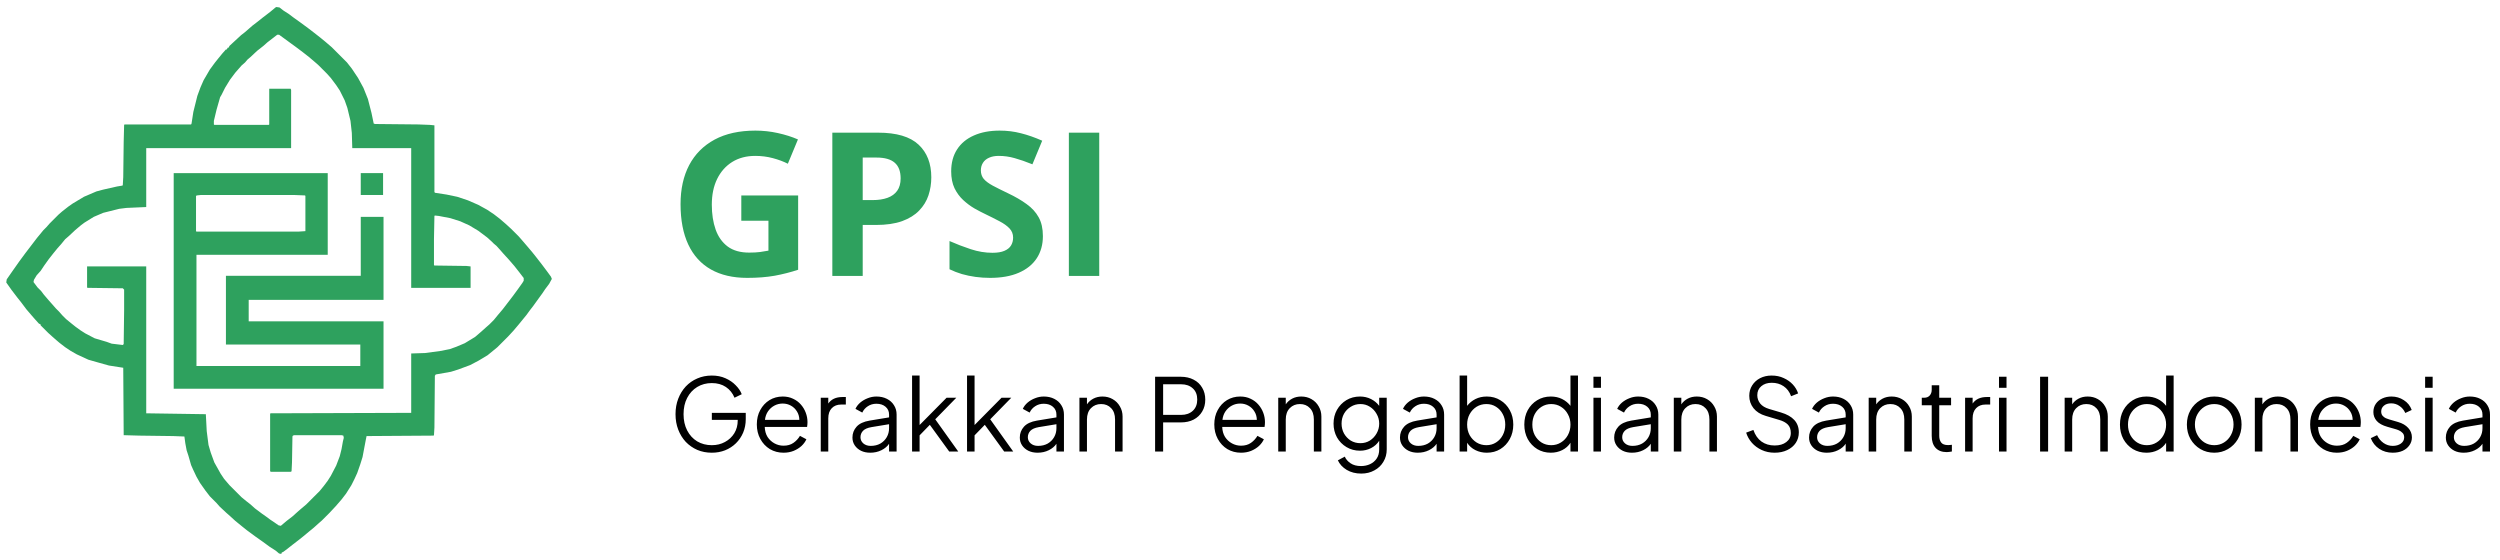
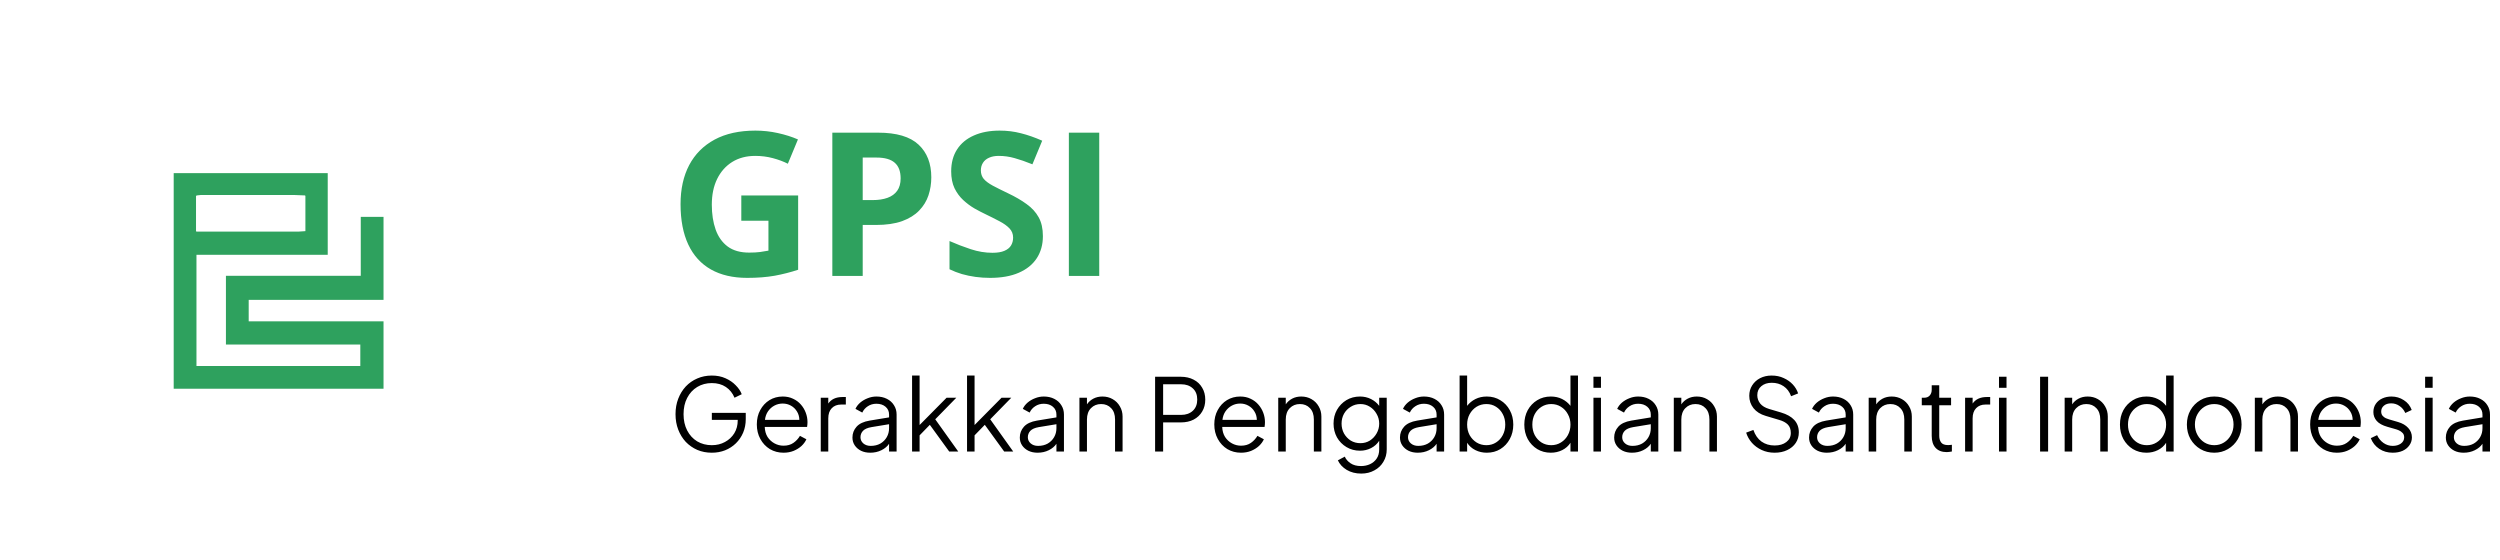
<svg xmlns="http://www.w3.org/2000/svg" width="299" height="67" viewBox="0 0 299 67" fill="none">
  <path d="M88.66 23.379H95.457V32.262C94.559 32.559 93.625 32.797 92.656 32.977C91.688 33.148 90.59 33.234 89.363 33.234C87.66 33.234 86.215 32.898 85.027 32.227C83.84 31.555 82.938 30.562 82.32 29.25C81.703 27.938 81.394 26.324 81.394 24.41C81.394 22.613 81.738 21.059 82.426 19.746C83.121 18.434 84.133 17.418 85.461 16.699C86.797 15.98 88.426 15.621 90.348 15.621C91.254 15.621 92.148 15.719 93.031 15.914C93.914 16.109 94.715 16.363 95.434 16.676L94.227 19.582C93.703 19.316 93.106 19.094 92.434 18.914C91.762 18.734 91.059 18.645 90.324 18.645C89.269 18.645 88.352 18.887 87.57 19.371C86.797 19.855 86.195 20.535 85.766 21.41C85.344 22.277 85.133 23.301 85.133 24.48C85.133 25.598 85.285 26.59 85.59 27.457C85.894 28.316 86.375 28.992 87.031 29.484C87.688 29.969 88.543 30.211 89.598 30.211C90.113 30.211 90.547 30.188 90.898 30.141C91.258 30.086 91.594 30.031 91.906 29.977V26.402H88.66V23.379ZM105.02 15.867C107.23 15.867 108.844 16.344 109.859 17.297C110.875 18.242 111.383 19.547 111.383 21.211C111.383 21.961 111.27 22.68 111.043 23.367C110.816 24.047 110.445 24.652 109.93 25.184C109.422 25.715 108.742 26.137 107.891 26.449C107.039 26.754 105.988 26.906 104.738 26.906H103.18V33H99.547V15.867H105.02ZM104.832 18.844H103.18V23.93H104.375C105.055 23.93 105.645 23.84 106.145 23.66C106.645 23.48 107.031 23.199 107.305 22.816C107.578 22.434 107.715 21.941 107.715 21.34C107.715 20.496 107.48 19.871 107.012 19.465C106.543 19.051 105.816 18.844 104.832 18.844ZM124.73 28.242C124.73 29.258 124.484 30.141 123.992 30.891C123.5 31.641 122.781 32.219 121.836 32.625C120.898 33.031 119.758 33.234 118.414 33.234C117.82 33.234 117.238 33.195 116.668 33.117C116.105 33.039 115.562 32.926 115.039 32.777C114.523 32.621 114.031 32.43 113.562 32.203V28.828C114.375 29.188 115.219 29.512 116.094 29.801C116.969 30.09 117.836 30.234 118.695 30.234C119.289 30.234 119.766 30.156 120.125 30C120.492 29.844 120.758 29.629 120.922 29.355C121.086 29.082 121.168 28.77 121.168 28.418C121.168 27.988 121.023 27.621 120.734 27.316C120.445 27.012 120.047 26.727 119.539 26.461C119.039 26.195 118.473 25.91 117.84 25.605C117.441 25.418 117.008 25.191 116.539 24.926C116.07 24.652 115.625 24.32 115.203 23.93C114.781 23.539 114.434 23.066 114.16 22.512C113.895 21.949 113.762 21.277 113.762 20.496C113.762 19.473 113.996 18.598 114.465 17.871C114.934 17.145 115.602 16.59 116.469 16.207C117.344 15.816 118.375 15.621 119.562 15.621C120.453 15.621 121.301 15.727 122.105 15.938C122.918 16.141 123.766 16.438 124.648 16.828L123.477 19.652C122.688 19.332 121.98 19.086 121.355 18.914C120.73 18.734 120.094 18.645 119.445 18.645C118.992 18.645 118.605 18.719 118.285 18.867C117.965 19.008 117.723 19.211 117.559 19.477C117.395 19.734 117.312 20.035 117.312 20.379C117.312 20.785 117.43 21.129 117.664 21.41C117.906 21.684 118.266 21.949 118.742 22.207C119.227 22.465 119.828 22.766 120.547 23.109C121.422 23.523 122.168 23.957 122.785 24.41C123.41 24.855 123.891 25.383 124.227 25.992C124.562 26.594 124.73 27.344 124.73 28.242ZM127.836 33V15.867H131.469V33H127.836Z" fill="#2EA15E" />
  <path d="M85.136 54.144C84.504 54.144 83.924 54.032 83.396 53.808C82.868 53.576 82.408 53.256 82.016 52.848C81.632 52.432 81.332 51.944 81.116 51.384C80.9 50.824 80.792 50.208 80.792 49.536C80.792 48.864 80.9 48.248 81.116 47.688C81.332 47.128 81.632 46.64 82.016 46.224C82.408 45.808 82.868 45.488 83.396 45.264C83.924 45.032 84.504 44.916 85.136 44.916C85.744 44.916 86.288 45.024 86.768 45.24C87.256 45.456 87.664 45.736 87.992 46.08C88.328 46.416 88.568 46.772 88.712 47.148L87.848 47.568C87.624 47.024 87.28 46.596 86.816 46.284C86.352 45.972 85.792 45.816 85.136 45.816C84.48 45.816 83.896 45.972 83.384 46.284C82.872 46.596 82.472 47.032 82.184 47.592C81.896 48.144 81.752 48.792 81.752 49.536C81.752 50.272 81.896 50.92 82.184 51.48C82.472 52.04 82.872 52.476 83.384 52.788C83.896 53.092 84.48 53.244 85.136 53.244C85.72 53.244 86.244 53.116 86.708 52.86C87.18 52.604 87.552 52.256 87.824 51.816C88.096 51.368 88.232 50.856 88.232 50.28V50.22H85.136V49.38H89.192V50.124C89.192 50.708 89.088 51.248 88.88 51.744C88.672 52.232 88.384 52.656 88.016 53.016C87.648 53.376 87.216 53.656 86.72 53.856C86.232 54.048 85.704 54.144 85.136 54.144ZM93.707 54.144C93.108 54.144 92.564 54 92.076 53.712C91.596 53.416 91.216 53.012 90.936 52.5C90.656 51.988 90.516 51.408 90.516 50.76C90.516 50.112 90.651 49.54 90.924 49.044C91.195 48.54 91.564 48.144 92.028 47.856C92.499 47.568 93.028 47.424 93.612 47.424C94.076 47.424 94.487 47.512 94.847 47.688C95.216 47.856 95.528 48.088 95.784 48.384C96.04 48.672 96.236 49 96.371 49.368C96.507 49.728 96.576 50.1 96.576 50.484C96.576 50.564 96.572 50.656 96.564 50.76C96.555 50.856 96.543 50.956 96.528 51.06H91.463C91.48 51.524 91.591 51.924 91.799 52.26C92.016 52.588 92.291 52.844 92.627 53.028C92.963 53.212 93.323 53.304 93.707 53.304C94.18 53.304 94.576 53.192 94.895 52.968C95.216 52.744 95.475 52.464 95.675 52.128L96.444 52.536C96.316 52.824 96.12 53.092 95.856 53.34C95.591 53.58 95.275 53.776 94.907 53.928C94.547 54.072 94.147 54.144 93.707 54.144ZM93.612 48.264C93.26 48.264 92.931 48.344 92.627 48.504C92.323 48.664 92.067 48.892 91.859 49.188C91.659 49.476 91.535 49.82 91.487 50.22H95.603C95.596 49.836 95.499 49.5 95.316 49.212C95.139 48.916 94.9 48.684 94.596 48.516C94.299 48.348 93.972 48.264 93.612 48.264ZM98.162 54V47.568H99.062V48.264C99.23 48.016 99.454 47.824 99.734 47.688C100.022 47.552 100.362 47.484 100.754 47.484H101.162V48.384H100.598C100.134 48.384 99.762 48.528 99.482 48.816C99.202 49.104 99.062 49.512 99.062 50.04V54H98.162ZM104.077 54.144C103.669 54.144 103.305 54.068 102.985 53.916C102.665 53.756 102.413 53.54 102.229 53.268C102.045 52.996 101.953 52.684 101.953 52.332C101.953 51.836 102.117 51.404 102.445 51.036C102.773 50.668 103.293 50.424 104.005 50.304L106.333 49.92V49.584C106.333 49.2 106.193 48.888 105.913 48.648C105.633 48.408 105.269 48.288 104.821 48.288C104.429 48.288 104.085 48.388 103.789 48.588C103.493 48.78 103.273 49.032 103.129 49.344L102.313 48.9C102.433 48.628 102.621 48.38 102.877 48.156C103.141 47.932 103.441 47.756 103.777 47.628C104.113 47.492 104.461 47.424 104.821 47.424C105.293 47.424 105.709 47.516 106.069 47.7C106.437 47.884 106.721 48.14 106.921 48.468C107.129 48.788 107.233 49.16 107.233 49.584V54H106.333V53.076C106.125 53.388 105.821 53.644 105.421 53.844C105.021 54.044 104.573 54.144 104.077 54.144ZM102.913 52.296C102.913 52.584 103.025 52.828 103.249 53.028C103.481 53.228 103.777 53.328 104.137 53.328C104.577 53.328 104.961 53.236 105.289 53.052C105.617 52.86 105.873 52.604 106.057 52.284C106.241 51.964 106.333 51.608 106.333 51.216V50.736L104.221 51.084C103.757 51.164 103.421 51.312 103.213 51.528C103.013 51.744 102.913 52 102.913 52.296ZM109.084 54V44.916H109.984V50.832L113.212 47.568H114.376L111.856 50.148L114.604 54H113.524L111.208 50.808L109.984 52.068V54H109.084ZM115.658 54V44.916H116.558V50.832L119.786 47.568H120.95L118.43 50.148L121.178 54H120.098L117.782 50.808L116.558 52.068V54H115.658ZM124.093 54.144C123.685 54.144 123.321 54.068 123.001 53.916C122.681 53.756 122.429 53.54 122.245 53.268C122.061 52.996 121.969 52.684 121.969 52.332C121.969 51.836 122.133 51.404 122.461 51.036C122.789 50.668 123.309 50.424 124.021 50.304L126.349 49.92V49.584C126.349 49.2 126.209 48.888 125.929 48.648C125.649 48.408 125.285 48.288 124.837 48.288C124.445 48.288 124.101 48.388 123.805 48.588C123.509 48.78 123.289 49.032 123.145 49.344L122.329 48.9C122.449 48.628 122.637 48.38 122.893 48.156C123.157 47.932 123.457 47.756 123.793 47.628C124.129 47.492 124.477 47.424 124.837 47.424C125.309 47.424 125.725 47.516 126.085 47.7C126.453 47.884 126.737 48.14 126.937 48.468C127.145 48.788 127.249 49.16 127.249 49.584V54H126.349V53.076C126.141 53.388 125.837 53.644 125.437 53.844C125.037 54.044 124.589 54.144 124.093 54.144ZM122.929 52.296C122.929 52.584 123.041 52.828 123.265 53.028C123.497 53.228 123.793 53.328 124.153 53.328C124.593 53.328 124.977 53.236 125.305 53.052C125.633 52.86 125.889 52.604 126.073 52.284C126.257 51.964 126.349 51.608 126.349 51.216V50.736L124.237 51.084C123.773 51.164 123.437 51.312 123.229 51.528C123.029 51.744 122.929 52 122.929 52.296ZM129.1 54V47.568H130V48.36C130.192 48.072 130.448 47.844 130.768 47.676C131.088 47.508 131.448 47.424 131.848 47.424C132.304 47.424 132.712 47.528 133.072 47.736C133.44 47.944 133.728 48.232 133.936 48.6C134.152 48.96 134.26 49.368 134.26 49.824V54H133.36V50.172C133.36 49.588 133.204 49.136 132.892 48.816C132.588 48.488 132.188 48.324 131.692 48.324C131.204 48.324 130.8 48.488 130.48 48.816C130.16 49.144 130 49.596 130 50.172V54H129.1ZM138.15 54V45.06H141.222C141.806 45.06 142.318 45.176 142.758 45.408C143.198 45.632 143.538 45.952 143.778 46.368C144.026 46.776 144.15 47.252 144.15 47.796C144.15 48.34 144.026 48.816 143.778 49.224C143.538 49.632 143.198 49.952 142.758 50.184C142.326 50.408 141.814 50.52 141.222 50.52H139.11V54H138.15ZM139.11 49.62H141.27C141.846 49.62 142.31 49.456 142.662 49.128C143.014 48.8 143.19 48.352 143.19 47.784C143.19 47.216 143.014 46.772 142.662 46.452C142.31 46.124 141.846 45.96 141.27 45.96H139.11V49.62ZM148.422 54.144C147.822 54.144 147.278 54 146.79 53.712C146.31 53.416 145.93 53.012 145.65 52.5C145.37 51.988 145.23 51.408 145.23 50.76C145.23 50.112 145.366 49.54 145.638 49.044C145.91 48.54 146.278 48.144 146.742 47.856C147.214 47.568 147.742 47.424 148.326 47.424C148.79 47.424 149.202 47.512 149.562 47.688C149.93 47.856 150.242 48.088 150.498 48.384C150.754 48.672 150.95 49 151.086 49.368C151.222 49.728 151.29 50.1 151.29 50.484C151.29 50.564 151.286 50.656 151.278 50.76C151.27 50.856 151.258 50.956 151.242 51.06H146.178C146.194 51.524 146.306 51.924 146.514 52.26C146.73 52.588 147.006 52.844 147.342 53.028C147.678 53.212 148.038 53.304 148.422 53.304C148.894 53.304 149.29 53.192 149.61 52.968C149.93 52.744 150.19 52.464 150.39 52.128L151.158 52.536C151.03 52.824 150.834 53.092 150.57 53.34C150.306 53.58 149.99 53.776 149.622 53.928C149.262 54.072 148.862 54.144 148.422 54.144ZM148.326 48.264C147.974 48.264 147.646 48.344 147.342 48.504C147.038 48.664 146.782 48.892 146.574 49.188C146.374 49.476 146.25 49.82 146.202 50.22H150.318C150.31 49.836 150.214 49.5 150.03 49.212C149.854 48.916 149.614 48.684 149.31 48.516C149.014 48.348 148.686 48.264 148.326 48.264ZM152.877 54V47.568H153.777V48.36C153.969 48.072 154.225 47.844 154.545 47.676C154.865 47.508 155.225 47.424 155.625 47.424C156.081 47.424 156.489 47.528 156.849 47.736C157.217 47.944 157.505 48.232 157.713 48.6C157.929 48.96 158.037 49.368 158.037 49.824V54H157.137V50.172C157.137 49.588 156.981 49.136 156.669 48.816C156.365 48.488 155.965 48.324 155.469 48.324C154.981 48.324 154.577 48.488 154.257 48.816C153.937 49.144 153.777 49.596 153.777 50.172V54H152.877ZM162.804 56.64C162.14 56.64 161.56 56.492 161.064 56.196C160.576 55.9 160.224 55.52 160.008 55.056L160.836 54.612C160.964 54.916 161.192 55.18 161.52 55.404C161.848 55.628 162.268 55.74 162.78 55.74C163.172 55.74 163.532 55.664 163.86 55.512C164.188 55.36 164.452 55.136 164.652 54.84C164.852 54.544 164.952 54.18 164.952 53.748V52.716C164.712 53.092 164.388 53.384 163.98 53.592C163.572 53.8 163.132 53.904 162.66 53.904C162.06 53.904 161.52 53.76 161.04 53.472C160.56 53.184 160.18 52.796 159.9 52.308C159.628 51.812 159.492 51.264 159.492 50.664C159.492 50.056 159.628 49.508 159.9 49.02C160.18 48.532 160.556 48.144 161.028 47.856C161.508 47.568 162.052 47.424 162.66 47.424C163.132 47.424 163.568 47.524 163.968 47.724C164.368 47.924 164.696 48.196 164.952 48.54V47.568H165.852V53.748C165.852 54.3 165.72 54.792 165.456 55.224C165.2 55.664 164.84 56.008 164.376 56.256C163.92 56.512 163.396 56.64 162.804 56.64ZM162.708 53.004C163.124 53.004 163.5 52.9 163.836 52.692C164.172 52.476 164.44 52.192 164.64 51.84C164.848 51.48 164.952 51.088 164.952 50.664C164.952 50.24 164.848 49.852 164.64 49.5C164.44 49.14 164.172 48.856 163.836 48.648C163.5 48.432 163.124 48.324 162.708 48.324C162.284 48.324 161.9 48.432 161.556 48.648C161.212 48.856 160.94 49.136 160.74 49.488C160.548 49.84 160.452 50.232 160.452 50.664C160.452 51.088 160.548 51.48 160.74 51.84C160.94 52.192 161.208 52.476 161.544 52.692C161.888 52.9 162.276 53.004 162.708 53.004ZM169.561 54.144C169.153 54.144 168.789 54.068 168.469 53.916C168.149 53.756 167.897 53.54 167.713 53.268C167.529 52.996 167.437 52.684 167.437 52.332C167.437 51.836 167.601 51.404 167.929 51.036C168.257 50.668 168.777 50.424 169.489 50.304L171.817 49.92V49.584C171.817 49.2 171.677 48.888 171.397 48.648C171.117 48.408 170.753 48.288 170.305 48.288C169.913 48.288 169.569 48.388 169.273 48.588C168.977 48.78 168.757 49.032 168.613 49.344L167.797 48.9C167.917 48.628 168.105 48.38 168.361 48.156C168.625 47.932 168.925 47.756 169.261 47.628C169.597 47.492 169.945 47.424 170.305 47.424C170.777 47.424 171.193 47.516 171.553 47.7C171.921 47.884 172.205 48.14 172.405 48.468C172.613 48.788 172.717 49.16 172.717 49.584V54H171.817V53.076C171.609 53.388 171.305 53.644 170.905 53.844C170.505 54.044 170.057 54.144 169.561 54.144ZM168.397 52.296C168.397 52.584 168.509 52.828 168.733 53.028C168.965 53.228 169.261 53.328 169.621 53.328C170.061 53.328 170.445 53.236 170.773 53.052C171.101 52.86 171.357 52.604 171.541 52.284C171.725 51.964 171.817 51.608 171.817 51.216V50.736L169.705 51.084C169.241 51.164 168.905 51.312 168.697 51.528C168.497 51.744 168.397 52 168.397 52.296ZM177.821 54.144C177.325 54.144 176.869 54.04 176.453 53.832C176.037 53.624 175.709 53.332 175.469 52.956V54H174.569V44.916H175.469V48.54C175.733 48.196 176.065 47.924 176.465 47.724C176.865 47.524 177.317 47.424 177.821 47.424C178.429 47.424 178.969 47.572 179.441 47.868C179.921 48.156 180.297 48.552 180.569 49.056C180.849 49.56 180.989 50.136 180.989 50.784C180.989 51.424 180.849 52 180.569 52.512C180.297 53.016 179.921 53.416 179.441 53.712C178.969 54 178.429 54.144 177.821 54.144ZM177.773 53.244C178.205 53.244 178.589 53.136 178.925 52.92C179.269 52.704 179.537 52.412 179.729 52.044C179.929 51.668 180.029 51.248 180.029 50.784C180.029 50.312 179.929 49.892 179.729 49.524C179.537 49.156 179.269 48.864 178.925 48.648C178.589 48.432 178.205 48.324 177.773 48.324C177.341 48.324 176.949 48.432 176.597 48.648C176.253 48.864 175.977 49.16 175.769 49.536C175.569 49.904 175.469 50.32 175.469 50.784C175.469 51.248 175.569 51.668 175.769 52.044C175.977 52.412 176.253 52.704 176.597 52.92C176.949 53.136 177.341 53.244 177.773 53.244ZM185.476 54.144C184.876 54.144 184.336 54 183.856 53.712C183.376 53.416 182.996 53.016 182.716 52.512C182.444 52 182.308 51.424 182.308 50.784C182.308 50.136 182.444 49.56 182.716 49.056C182.996 48.552 183.372 48.156 183.844 47.868C184.324 47.572 184.868 47.424 185.476 47.424C185.98 47.424 186.432 47.524 186.832 47.724C187.232 47.924 187.564 48.196 187.828 48.54V44.916H188.728V54H187.828V52.956C187.588 53.332 187.26 53.624 186.844 53.832C186.428 54.04 185.972 54.144 185.476 54.144ZM185.524 53.244C185.956 53.244 186.344 53.136 186.688 52.92C187.04 52.704 187.316 52.412 187.516 52.044C187.724 51.668 187.828 51.248 187.828 50.784C187.828 50.32 187.724 49.904 187.516 49.536C187.316 49.16 187.04 48.864 186.688 48.648C186.344 48.432 185.956 48.324 185.524 48.324C185.1 48.324 184.716 48.432 184.372 48.648C184.028 48.864 183.756 49.156 183.556 49.524C183.364 49.892 183.268 50.312 183.268 50.784C183.268 51.248 183.364 51.668 183.556 52.044C183.756 52.412 184.024 52.704 184.36 52.92C184.704 53.136 185.092 53.244 185.524 53.244ZM190.576 46.38V45.06H191.476V46.38H190.576ZM190.576 54V47.568H191.476V54H190.576ZM195.179 54.144C194.771 54.144 194.407 54.068 194.087 53.916C193.767 53.756 193.515 53.54 193.331 53.268C193.147 52.996 193.055 52.684 193.055 52.332C193.055 51.836 193.219 51.404 193.547 51.036C193.875 50.668 194.395 50.424 195.107 50.304L197.435 49.92V49.584C197.435 49.2 197.295 48.888 197.015 48.648C196.735 48.408 196.371 48.288 195.923 48.288C195.531 48.288 195.187 48.388 194.891 48.588C194.595 48.78 194.375 49.032 194.231 49.344L193.415 48.9C193.535 48.628 193.723 48.38 193.979 48.156C194.243 47.932 194.543 47.756 194.879 47.628C195.215 47.492 195.563 47.424 195.923 47.424C196.395 47.424 196.811 47.516 197.171 47.7C197.539 47.884 197.823 48.14 198.023 48.468C198.231 48.788 198.335 49.16 198.335 49.584V54H197.435V53.076C197.227 53.388 196.923 53.644 196.523 53.844C196.123 54.044 195.675 54.144 195.179 54.144ZM194.015 52.296C194.015 52.584 194.127 52.828 194.351 53.028C194.583 53.228 194.879 53.328 195.239 53.328C195.679 53.328 196.063 53.236 196.391 53.052C196.719 52.86 196.975 52.604 197.159 52.284C197.343 51.964 197.435 51.608 197.435 51.216V50.736L195.323 51.084C194.859 51.164 194.523 51.312 194.315 51.528C194.115 51.744 194.015 52 194.015 52.296ZM200.186 54V47.568H201.086V48.36C201.278 48.072 201.534 47.844 201.854 47.676C202.174 47.508 202.534 47.424 202.934 47.424C203.39 47.424 203.798 47.528 204.158 47.736C204.526 47.944 204.814 48.232 205.022 48.6C205.238 48.96 205.346 49.368 205.346 49.824V54H204.446V50.172C204.446 49.588 204.29 49.136 203.978 48.816C203.674 48.488 203.274 48.324 202.778 48.324C202.29 48.324 201.886 48.488 201.566 48.816C201.246 49.144 201.086 49.596 201.086 50.172V54H200.186ZM212.248 54.144C211.68 54.144 211.164 54.036 210.7 53.82C210.236 53.604 209.844 53.316 209.524 52.956C209.204 52.588 208.976 52.184 208.84 51.744L209.704 51.42C209.912 52.028 210.236 52.492 210.676 52.812C211.116 53.124 211.64 53.28 212.248 53.28C212.824 53.28 213.288 53.144 213.64 52.872C214 52.6 214.18 52.24 214.18 51.792C214.18 51.352 214.06 51.012 213.82 50.772C213.58 50.532 213.236 50.348 212.788 50.22L211.18 49.74C210.548 49.556 210.06 49.248 209.716 48.816C209.38 48.384 209.212 47.892 209.212 47.34C209.212 46.868 209.328 46.452 209.56 46.092C209.792 45.724 210.108 45.436 210.508 45.228C210.916 45.02 211.376 44.916 211.888 44.916C212.424 44.916 212.904 45.016 213.328 45.216C213.76 45.408 214.124 45.664 214.42 45.984C214.716 46.304 214.928 46.66 215.056 47.052L214.216 47.388C214.024 46.86 213.724 46.46 213.316 46.188C212.916 45.916 212.444 45.78 211.9 45.78C211.388 45.78 210.972 45.916 210.652 46.188C210.332 46.452 210.172 46.812 210.172 47.268C210.172 47.636 210.288 47.968 210.52 48.264C210.752 48.552 211.108 48.768 211.588 48.912L213.004 49.332C213.708 49.54 214.24 49.84 214.6 50.232C214.96 50.624 215.14 51.116 215.14 51.708C215.14 52.188 215.016 52.612 214.768 52.98C214.528 53.34 214.188 53.624 213.748 53.832C213.316 54.04 212.816 54.144 212.248 54.144ZM218.487 54.144C218.079 54.144 217.715 54.068 217.395 53.916C217.075 53.756 216.823 53.54 216.639 53.268C216.455 52.996 216.363 52.684 216.363 52.332C216.363 51.836 216.527 51.404 216.855 51.036C217.183 50.668 217.703 50.424 218.415 50.304L220.743 49.92V49.584C220.743 49.2 220.603 48.888 220.323 48.648C220.043 48.408 219.679 48.288 219.231 48.288C218.839 48.288 218.495 48.388 218.199 48.588C217.903 48.78 217.683 49.032 217.539 49.344L216.723 48.9C216.843 48.628 217.031 48.38 217.287 48.156C217.551 47.932 217.851 47.756 218.187 47.628C218.523 47.492 218.871 47.424 219.231 47.424C219.703 47.424 220.119 47.516 220.479 47.7C220.847 47.884 221.131 48.14 221.331 48.468C221.539 48.788 221.643 49.16 221.643 49.584V54H220.743V53.076C220.535 53.388 220.231 53.644 219.831 53.844C219.431 54.044 218.983 54.144 218.487 54.144ZM217.323 52.296C217.323 52.584 217.435 52.828 217.659 53.028C217.891 53.228 218.187 53.328 218.547 53.328C218.987 53.328 219.371 53.236 219.699 53.052C220.027 52.86 220.283 52.604 220.467 52.284C220.651 51.964 220.743 51.608 220.743 51.216V50.736L218.631 51.084C218.167 51.164 217.831 51.312 217.623 51.528C217.423 51.744 217.323 52 217.323 52.296ZM223.494 54V47.568H224.394V48.36C224.586 48.072 224.842 47.844 225.162 47.676C225.482 47.508 225.842 47.424 226.242 47.424C226.698 47.424 227.106 47.528 227.466 47.736C227.834 47.944 228.122 48.232 228.33 48.6C228.546 48.96 228.654 49.368 228.654 49.824V54H227.754V50.172C227.754 49.588 227.598 49.136 227.286 48.816C226.982 48.488 226.582 48.324 226.086 48.324C225.598 48.324 225.194 48.488 224.874 48.816C224.554 49.144 224.394 49.596 224.394 50.172V54H223.494ZM232.833 54.072C232.257 54.072 231.813 53.904 231.501 53.568C231.189 53.232 231.033 52.752 231.033 52.128V48.468H229.845V47.568H230.145C230.417 47.568 230.633 47.48 230.793 47.304C230.953 47.12 231.033 46.892 231.033 46.62V46.08H231.933V47.568H233.349V48.468H231.933V52.128C231.933 52.448 232.009 52.712 232.161 52.92C232.313 53.128 232.589 53.232 232.989 53.232C233.053 53.232 233.129 53.228 233.217 53.22C233.305 53.212 233.381 53.204 233.445 53.196V54C233.349 54.024 233.241 54.04 233.121 54.048C233.001 54.064 232.905 54.072 232.833 54.072ZM235.026 54V47.568H235.926V48.264C236.094 48.016 236.318 47.824 236.598 47.688C236.886 47.552 237.226 47.484 237.618 47.484H238.026V48.384H237.462C236.998 48.384 236.626 48.528 236.346 48.816C236.066 49.104 235.926 49.512 235.926 50.04V54H235.026ZM239.08 46.38V45.06H239.98V46.38H239.08ZM239.08 54V47.568H239.98V54H239.08ZM243.994 54V45.06H244.954V54H243.994ZM246.932 54V47.568H247.832V48.36C248.024 48.072 248.28 47.844 248.6 47.676C248.92 47.508 249.28 47.424 249.68 47.424C250.136 47.424 250.544 47.528 250.904 47.736C251.272 47.944 251.56 48.232 251.768 48.6C251.984 48.96 252.092 49.368 252.092 49.824V54H251.192V50.172C251.192 49.588 251.036 49.136 250.724 48.816C250.42 48.488 250.02 48.324 249.524 48.324C249.036 48.324 248.632 48.488 248.312 48.816C247.992 49.144 247.832 49.596 247.832 50.172V54H246.932ZM256.715 54.144C256.115 54.144 255.575 54 255.095 53.712C254.615 53.416 254.235 53.016 253.955 52.512C253.683 52 253.547 51.424 253.547 50.784C253.547 50.136 253.683 49.56 253.955 49.056C254.235 48.552 254.611 48.156 255.083 47.868C255.563 47.572 256.107 47.424 256.715 47.424C257.219 47.424 257.671 47.524 258.071 47.724C258.471 47.924 258.803 48.196 259.067 48.54V44.916H259.967V54H259.067V52.956C258.827 53.332 258.499 53.624 258.083 53.832C257.667 54.04 257.211 54.144 256.715 54.144ZM256.763 53.244C257.195 53.244 257.583 53.136 257.927 52.92C258.279 52.704 258.555 52.412 258.755 52.044C258.963 51.668 259.067 51.248 259.067 50.784C259.067 50.32 258.963 49.904 258.755 49.536C258.555 49.16 258.279 48.864 257.927 48.648C257.583 48.432 257.195 48.324 256.763 48.324C256.339 48.324 255.955 48.432 255.611 48.648C255.267 48.864 254.995 49.156 254.795 49.524C254.603 49.892 254.507 50.312 254.507 50.784C254.507 51.248 254.603 51.668 254.795 52.044C254.995 52.412 255.263 52.704 255.599 52.92C255.943 53.136 256.331 53.244 256.763 53.244ZM264.827 54.144C264.219 54.144 263.667 54 263.171 53.712C262.675 53.416 262.279 53.016 261.983 52.512C261.695 52 261.551 51.42 261.551 50.772C261.551 50.132 261.695 49.56 261.983 49.056C262.271 48.552 262.659 48.156 263.147 47.868C263.643 47.572 264.203 47.424 264.827 47.424C265.451 47.424 266.007 47.568 266.495 47.856C266.991 48.144 267.379 48.54 267.659 49.044C267.947 49.548 268.091 50.124 268.091 50.772C268.091 51.428 267.943 52.012 267.647 52.524C267.351 53.028 266.955 53.424 266.459 53.712C265.971 54 265.427 54.144 264.827 54.144ZM264.827 53.244C265.259 53.244 265.647 53.136 265.991 52.92C266.343 52.704 266.619 52.408 266.819 52.032C267.027 51.656 267.131 51.236 267.131 50.772C267.131 50.308 267.027 49.892 266.819 49.524C266.619 49.156 266.343 48.864 265.991 48.648C265.647 48.432 265.259 48.324 264.827 48.324C264.395 48.324 264.003 48.432 263.651 48.648C263.307 48.864 263.031 49.156 262.823 49.524C262.615 49.892 262.511 50.308 262.511 50.772C262.511 51.236 262.615 51.656 262.823 52.032C263.031 52.408 263.307 52.704 263.651 52.92C264.003 53.136 264.395 53.244 264.827 53.244ZM269.678 54V47.568H270.578V48.36C270.77 48.072 271.026 47.844 271.346 47.676C271.666 47.508 272.026 47.424 272.426 47.424C272.882 47.424 273.29 47.528 273.65 47.736C274.018 47.944 274.306 48.232 274.514 48.6C274.73 48.96 274.838 49.368 274.838 49.824V54H273.938V50.172C273.938 49.588 273.782 49.136 273.47 48.816C273.166 48.488 272.766 48.324 272.27 48.324C271.782 48.324 271.378 48.488 271.058 48.816C270.738 49.144 270.578 49.596 270.578 50.172V54H269.678ZM279.485 54.144C278.885 54.144 278.341 54 277.853 53.712C277.373 53.416 276.993 53.012 276.713 52.5C276.433 51.988 276.293 51.408 276.293 50.76C276.293 50.112 276.429 49.54 276.701 49.044C276.973 48.54 277.341 48.144 277.805 47.856C278.277 47.568 278.805 47.424 279.389 47.424C279.853 47.424 280.265 47.512 280.625 47.688C280.993 47.856 281.305 48.088 281.561 48.384C281.817 48.672 282.013 49 282.149 49.368C282.285 49.728 282.353 50.1 282.353 50.484C282.353 50.564 282.349 50.656 282.341 50.76C282.333 50.856 282.321 50.956 282.305 51.06H277.241C277.257 51.524 277.369 51.924 277.577 52.26C277.793 52.588 278.069 52.844 278.405 53.028C278.741 53.212 279.101 53.304 279.485 53.304C279.957 53.304 280.353 53.192 280.673 52.968C280.993 52.744 281.253 52.464 281.453 52.128L282.221 52.536C282.093 52.824 281.897 53.092 281.633 53.34C281.369 53.58 281.053 53.776 280.685 53.928C280.325 54.072 279.925 54.144 279.485 54.144ZM279.389 48.264C279.037 48.264 278.709 48.344 278.405 48.504C278.101 48.664 277.845 48.892 277.637 49.188C277.437 49.476 277.313 49.82 277.265 50.22H281.381C281.373 49.836 281.277 49.5 281.093 49.212C280.917 48.916 280.677 48.684 280.373 48.516C280.077 48.348 279.749 48.264 279.389 48.264ZM286.172 54.144C285.556 54.144 285.016 53.988 284.552 53.676C284.088 53.364 283.752 52.94 283.544 52.404L284.3 52.044C284.484 52.436 284.74 52.748 285.068 52.98C285.404 53.212 285.772 53.328 286.172 53.328C286.556 53.328 286.88 53.236 287.144 53.052C287.408 52.86 287.54 52.612 287.54 52.308C287.54 52.084 287.476 51.908 287.348 51.78C287.22 51.644 287.072 51.54 286.904 51.468C286.736 51.396 286.588 51.344 286.46 51.312L285.536 51.048C284.944 50.88 284.516 50.644 284.252 50.34C283.988 50.036 283.856 49.684 283.856 49.284C283.856 48.908 283.952 48.58 284.144 48.3C284.336 48.02 284.596 47.804 284.924 47.652C285.252 47.5 285.616 47.424 286.016 47.424C286.56 47.424 287.052 47.568 287.492 47.856C287.94 48.136 288.256 48.528 288.44 49.032L287.672 49.392C287.512 49.032 287.28 48.752 286.976 48.552C286.68 48.344 286.348 48.24 285.98 48.24C285.62 48.24 285.332 48.332 285.116 48.516C284.9 48.7 284.792 48.932 284.792 49.212C284.792 49.428 284.848 49.6 284.96 49.728C285.072 49.856 285.2 49.952 285.344 50.016C285.496 50.08 285.628 50.128 285.74 50.16L286.808 50.472C287.328 50.624 287.732 50.86 288.02 51.18C288.316 51.5 288.464 51.876 288.464 52.308C288.464 52.66 288.364 52.976 288.164 53.256C287.972 53.536 287.704 53.756 287.36 53.916C287.016 54.068 286.62 54.144 286.172 54.144ZM290.045 46.38V45.06H290.945V46.38H290.045ZM290.045 54V47.568H290.945V54H290.045ZM294.647 54.144C294.239 54.144 293.875 54.068 293.555 53.916C293.235 53.756 292.983 53.54 292.799 53.268C292.615 52.996 292.523 52.684 292.523 52.332C292.523 51.836 292.687 51.404 293.015 51.036C293.343 50.668 293.863 50.424 294.575 50.304L296.903 49.92V49.584C296.903 49.2 296.763 48.888 296.483 48.648C296.203 48.408 295.839 48.288 295.391 48.288C294.999 48.288 294.655 48.388 294.359 48.588C294.063 48.78 293.843 49.032 293.699 49.344L292.883 48.9C293.003 48.628 293.191 48.38 293.447 48.156C293.711 47.932 294.011 47.756 294.347 47.628C294.683 47.492 295.031 47.424 295.391 47.424C295.863 47.424 296.279 47.516 296.639 47.7C297.007 47.884 297.291 48.14 297.491 48.468C297.699 48.788 297.803 49.16 297.803 49.584V54H296.903V53.076C296.695 53.388 296.391 53.644 295.991 53.844C295.591 54.044 295.143 54.144 294.647 54.144ZM293.483 52.296C293.483 52.584 293.595 52.828 293.819 53.028C294.051 53.228 294.347 53.328 294.707 53.328C295.147 53.328 295.531 53.236 295.859 53.052C296.187 52.86 296.443 52.604 296.627 52.284C296.811 51.964 296.903 51.608 296.903 51.216V50.736L294.791 51.084C294.327 51.164 293.991 51.312 293.783 51.528C293.583 51.744 293.483 52 293.483 52.296Z" fill="black" />
-   <path d="M33.054 0.84L33.428 0.893L33.909 1.267L34.496 1.641L35.137 2.122L35.885 2.656L36.899 3.403L37.593 3.937L38.341 4.524L38.928 5.005L39.676 5.646L41.491 7.461L42.078 8.209L42.826 9.33L43.467 10.505L44.001 11.84L44.428 13.495L44.695 14.777L44.855 14.83L50.035 14.883L51.423 14.937L51.957 14.99V22.946L52.01 23.053L53.398 23.267L54.68 23.534L55.962 23.961L57.19 24.495L58.258 25.082L59.059 25.616L59.753 26.15L60.5 26.791L61.141 27.378L62.049 28.286L62.422 28.713L63.063 29.46L63.651 30.155L64.078 30.689L64.825 31.65L65.466 32.504L65.893 33.091L66 33.358L65.68 33.946L65.199 34.587L64.879 35.067L64.451 35.654L63.757 36.616L63.384 37.096L62.956 37.684L61.995 38.858L61.408 39.552L60.767 40.246L59.486 41.528L58.311 42.489L57.243 43.13L56.228 43.664L54.787 44.198L53.932 44.465L52.117 44.785L52.01 44.945L51.957 51.139L51.903 52.047L51.85 52.1L43.841 52.154L43.734 52.688L43.36 54.663L43.093 55.518L42.719 56.586L42.399 57.28L42.025 58.028L41.384 59.042L40.85 59.736L40.156 60.537L39.409 61.338L38.501 62.246L38.074 62.62L37.54 63.1L36.953 63.581L36.312 64.115L35.778 64.542L35.084 65.076L34.336 65.663L33.909 65.984L33.695 66.09L33.642 66.251L33.375 66.197L33.001 65.877L32.254 65.396L31.453 64.809L30.545 64.168L29.53 63.42L28.996 62.993L28.142 62.299L27.501 61.712L27.074 61.338L26.273 60.59L25.899 60.163L25.099 59.362L24.564 58.668L23.924 57.761L23.497 57.013L23.069 56.105L22.856 55.625L22.535 54.503L22.322 53.862L22.162 53.008L22.055 52.207L20.72 52.154L16.662 52.1L14.793 52.047L14.74 43.984L13.031 43.717L11.696 43.343L10.575 43.023L9.186 42.382L8.439 41.955L7.798 41.528L7.104 40.994L6.73 40.674L6.303 40.3L5.769 39.819L4.861 38.912V38.805L4.648 38.698L4.167 38.164L3.793 37.737L3.153 36.989L2.512 36.135L2.085 35.601L1.391 34.693L0.75 33.786L0.803 33.412L1.284 32.718L1.658 32.184L2.298 31.276L3.046 30.261L4.434 28.446L5.182 27.538L5.555 27.164L5.929 26.737L6.997 25.669L7.424 25.296L8.172 24.708L8.706 24.334L10.041 23.534L11.536 22.893L12.337 22.679L13.992 22.305L14.633 22.199L14.686 22.145L14.74 21.184L14.793 16.966L14.846 14.937L14.9 14.883H22.856L22.909 14.777L23.123 13.388L23.603 11.466L23.977 10.451L24.351 9.597L25.099 8.316L25.686 7.515L26.113 6.981L26.594 6.393L27.021 5.913H27.128L27.234 5.699H27.341L27.448 5.486L28.836 4.204L29.317 3.83L30.171 3.083L30.865 2.549L31.399 2.122L32.307 1.427L32.948 0.893L33.054 0.84ZM33.161 4.151L32.681 4.524L31.987 5.058L31.506 5.486L30.759 6.073L29.958 6.82L29.584 7.141L29.317 7.461L28.89 7.835L28.142 8.689L27.501 9.544L26.914 10.505L26.487 11.359L26.327 11.626L25.899 13.121L25.579 14.456V14.883L25.633 14.937H32.147L32.2 14.883V10.612H34.763L34.817 10.772V17.713H24.831H17.489V19.956V24.281V24.762L15.113 24.868L14.259 24.975L12.337 25.456L11.216 25.936L10.094 26.631L9.667 26.951L8.973 27.538L8.172 28.286L7.798 28.606L7.318 29.194L6.89 29.674L6.41 30.261L5.822 31.009L5.288 31.756L4.861 32.397L4.381 32.931L4.06 33.465L4.007 33.732L4.488 34.373L4.915 34.8L5.235 35.227L5.876 35.975L6.303 36.455L6.677 36.883L7.051 37.256L7.424 37.684L7.905 38.164L8.492 38.645L9.026 39.072L9.614 39.499L10.201 39.873L11.322 40.46L12.764 40.887L13.351 41.101L14.686 41.261L14.793 41.154L14.846 37.096V34.64L14.686 34.48L10.468 34.426L10.415 34.373V31.863H17.489V48.309V49.164V49.377V49.431L24.618 49.538L24.725 51.566L24.938 53.222L25.205 54.13L25.633 55.304L26.113 56.159L26.38 56.639L26.807 57.28L27.448 58.028L28.89 59.469L29.477 59.95L29.958 60.324L30.491 60.804L31.346 61.445L31.88 61.819L32.307 62.139L32.788 62.459L33.322 62.833L33.589 62.886L34.283 62.299L34.977 61.765L35.511 61.285L35.938 60.911L36.632 60.324L38.234 58.722L38.715 58.134L39.195 57.493L39.569 56.906L40.21 55.678L40.637 54.557L40.85 53.702L41.011 52.795L41.117 52.367L41.064 52.1L40.85 52.047H35.19L35.03 52.1L34.977 52.207L34.923 55.304L34.87 56.372L34.763 56.426H32.414L32.307 56.372V49.484L32.36 49.431L49.18 49.377V49.217V42.329V42.276L50.836 42.222L52.811 41.955L53.826 41.742L54.573 41.475L55.588 41.047L56.816 40.3L57.563 39.659L58.097 39.179L58.525 38.805L59.059 38.271L59.539 37.684L60.126 36.989L60.66 36.295L61.355 35.388L61.942 34.587L62.476 33.839L62.636 33.572V33.252L62.102 32.557L61.515 31.81L60.821 31.009L60.233 30.368L59.859 29.941L59.379 29.407L59.059 29.14L58.791 28.873L58.258 28.392L57.19 27.592L56.122 26.951L55.054 26.47L53.879 26.096L52.491 25.829L52.01 25.776L51.957 25.829L51.903 28.606V31.703L51.957 31.756L55.801 31.81L56.282 31.863V34.426H49.18V34.373V17.713H43.146H42.132L42.078 15.898L41.918 14.456L41.544 12.908L41.224 12L40.637 10.825L40.21 10.184L39.569 9.33L39.088 8.796L38.074 7.782L37.647 7.408L36.953 6.82L36.205 6.233L35.351 5.592L34.763 5.165L33.962 4.578L33.375 4.151H33.161Z" fill="#2EA15E" />
-   <path fill-rule="evenodd" clip-rule="evenodd" d="M39.196 20.704H20.774V20.757V46.494H45.87V38.431H29.744V35.868H45.87V34.32V25.936H43.147V32.985H27.021V41.208H43.093V43.771H32.681H23.497V30.475H24.245H28.089H39.196V20.704ZM35.138 23.32H24.031L23.551 23.373L23.444 23.427V27.645L23.497 27.698H35.725L36.526 27.645V23.427L36.473 23.373L35.138 23.32Z" fill="#2EA15E" />
-   <path d="M44.428 20.704H45.602H45.816V20.971V23.32H43.146V20.704H44.428Z" fill="#2EA15E" />
+   <path fill-rule="evenodd" clip-rule="evenodd" d="M39.196 20.704H20.774V20.757V46.494H45.87V38.431H29.744V35.868H45.87V34.32V25.936H43.147V32.985H27.021V41.208H43.093V43.771H32.681H23.497V30.475H24.245H28.089H39.196V20.704ZM35.138 23.32H24.031L23.551 23.373L23.444 23.427V27.645L23.497 27.698H35.725L36.526 27.645V23.427L36.473 23.373Z" fill="#2EA15E" />
</svg>